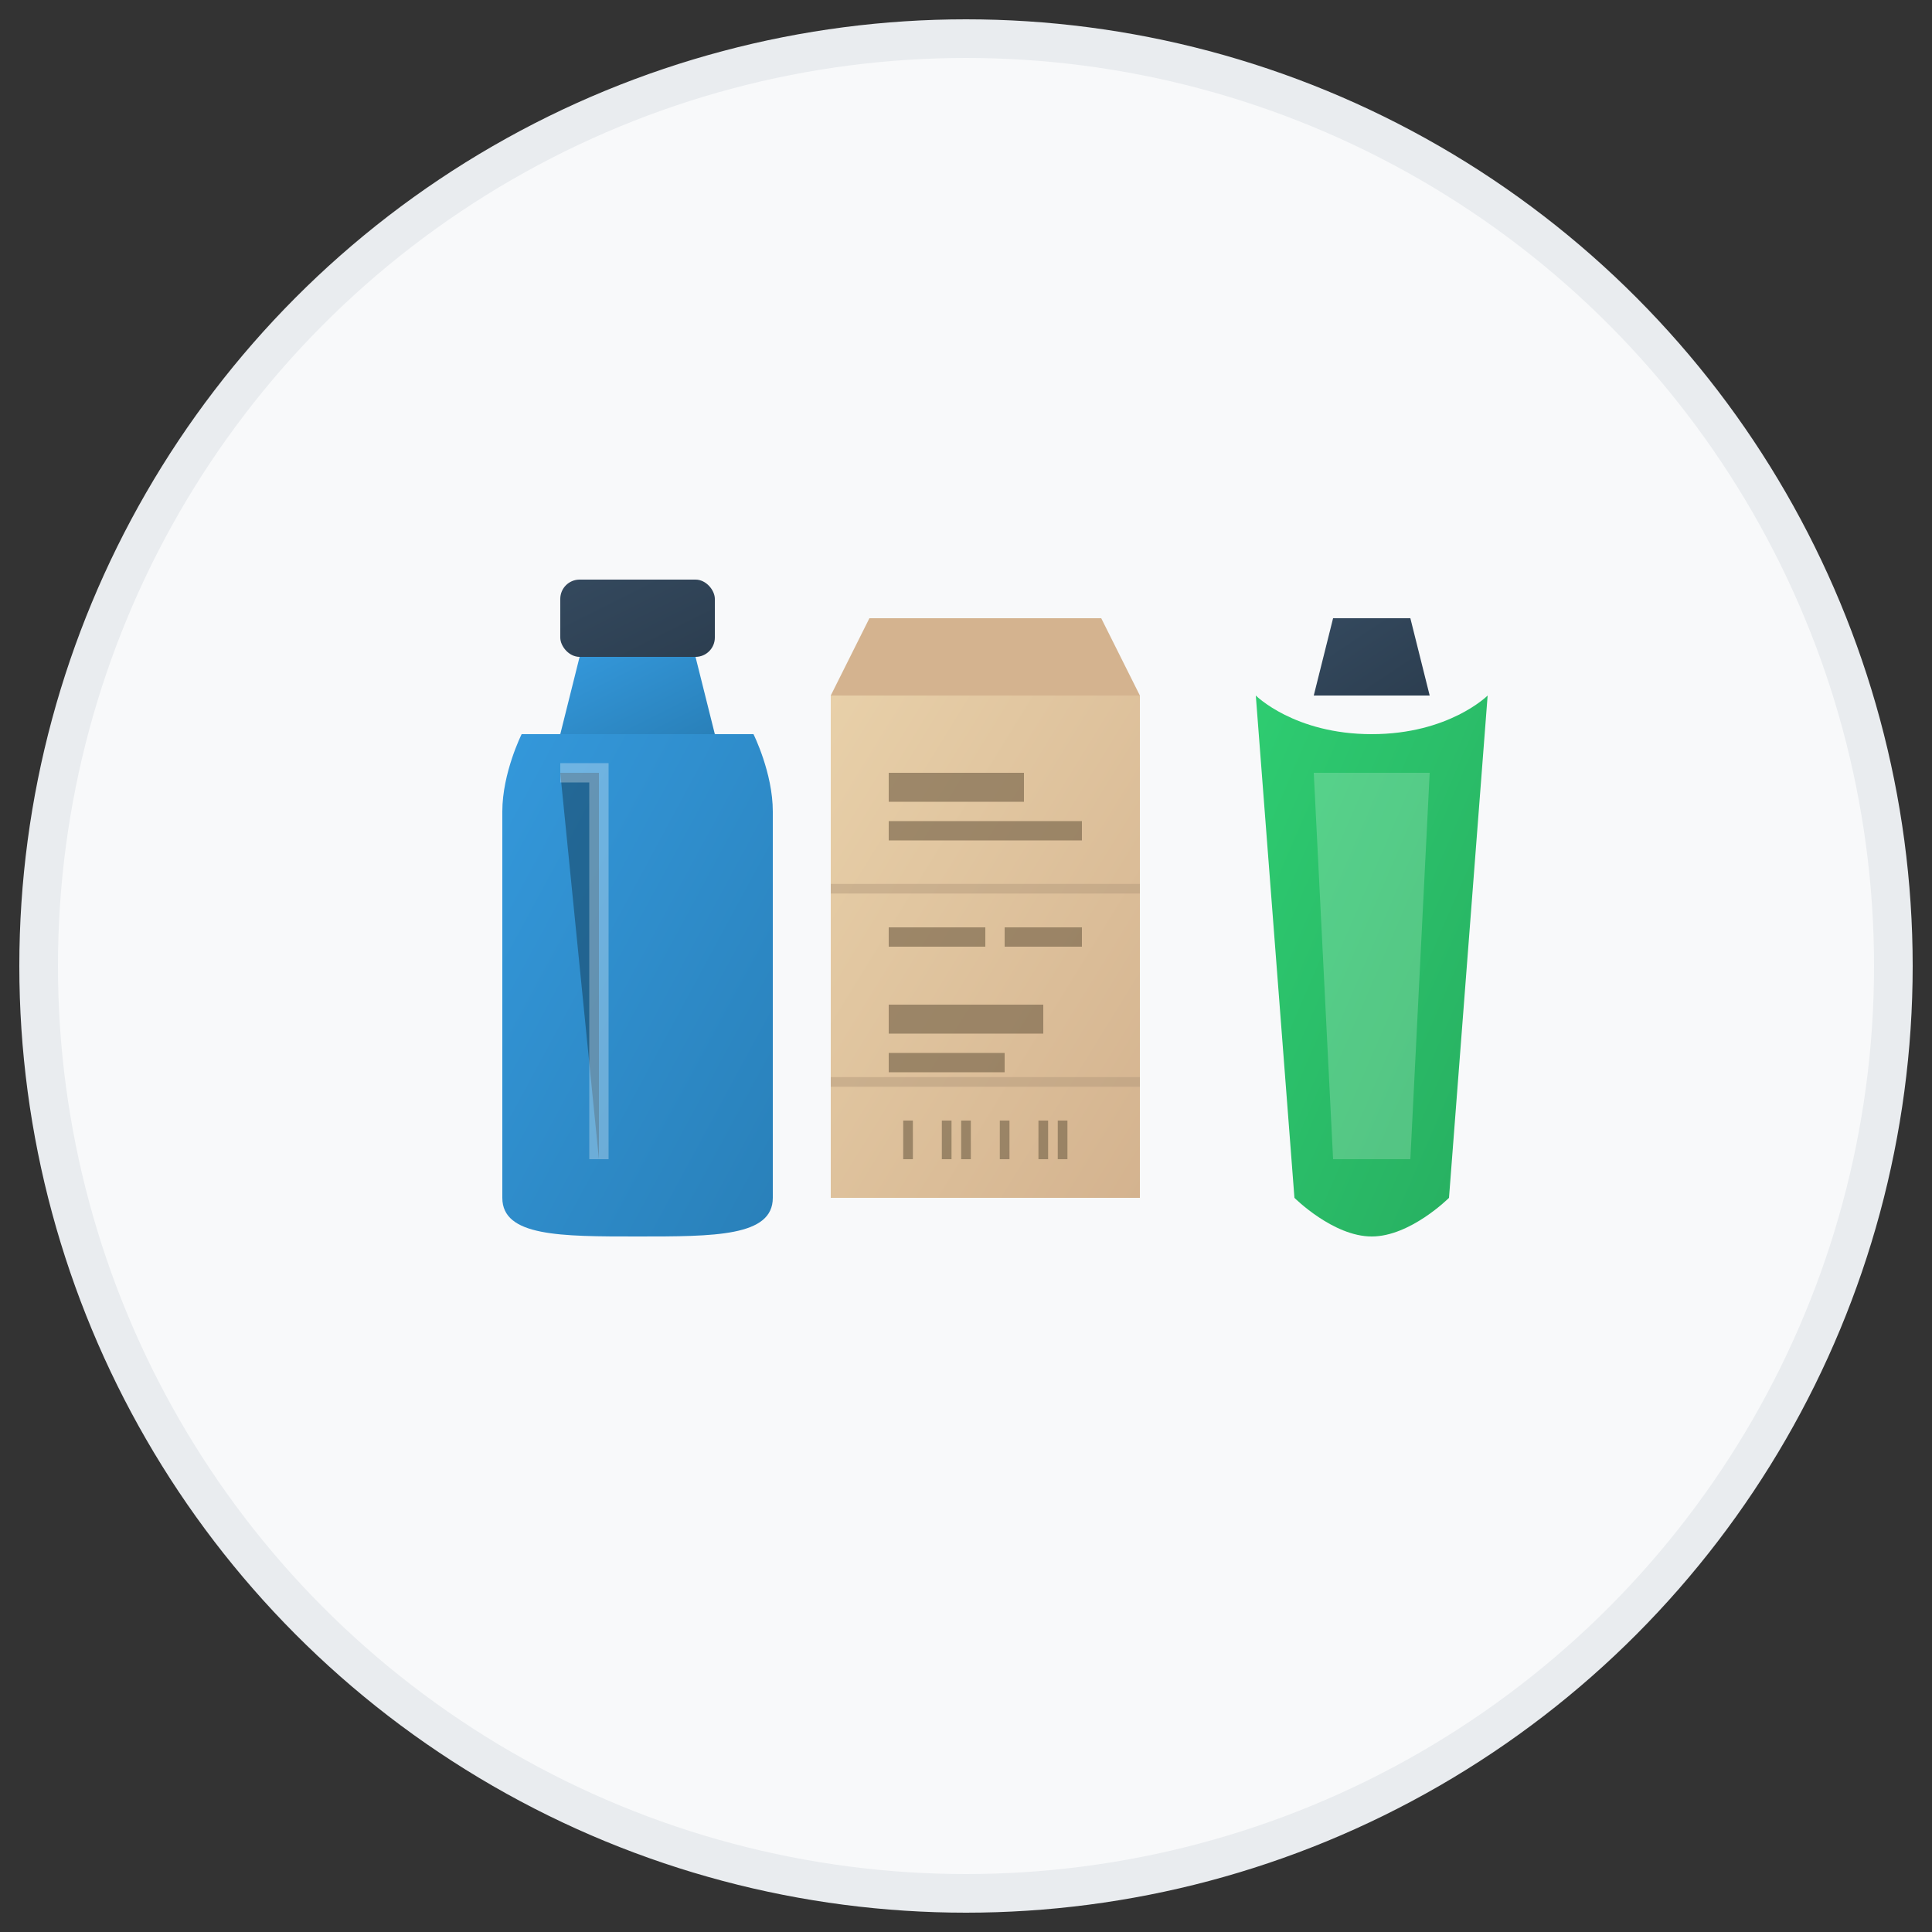
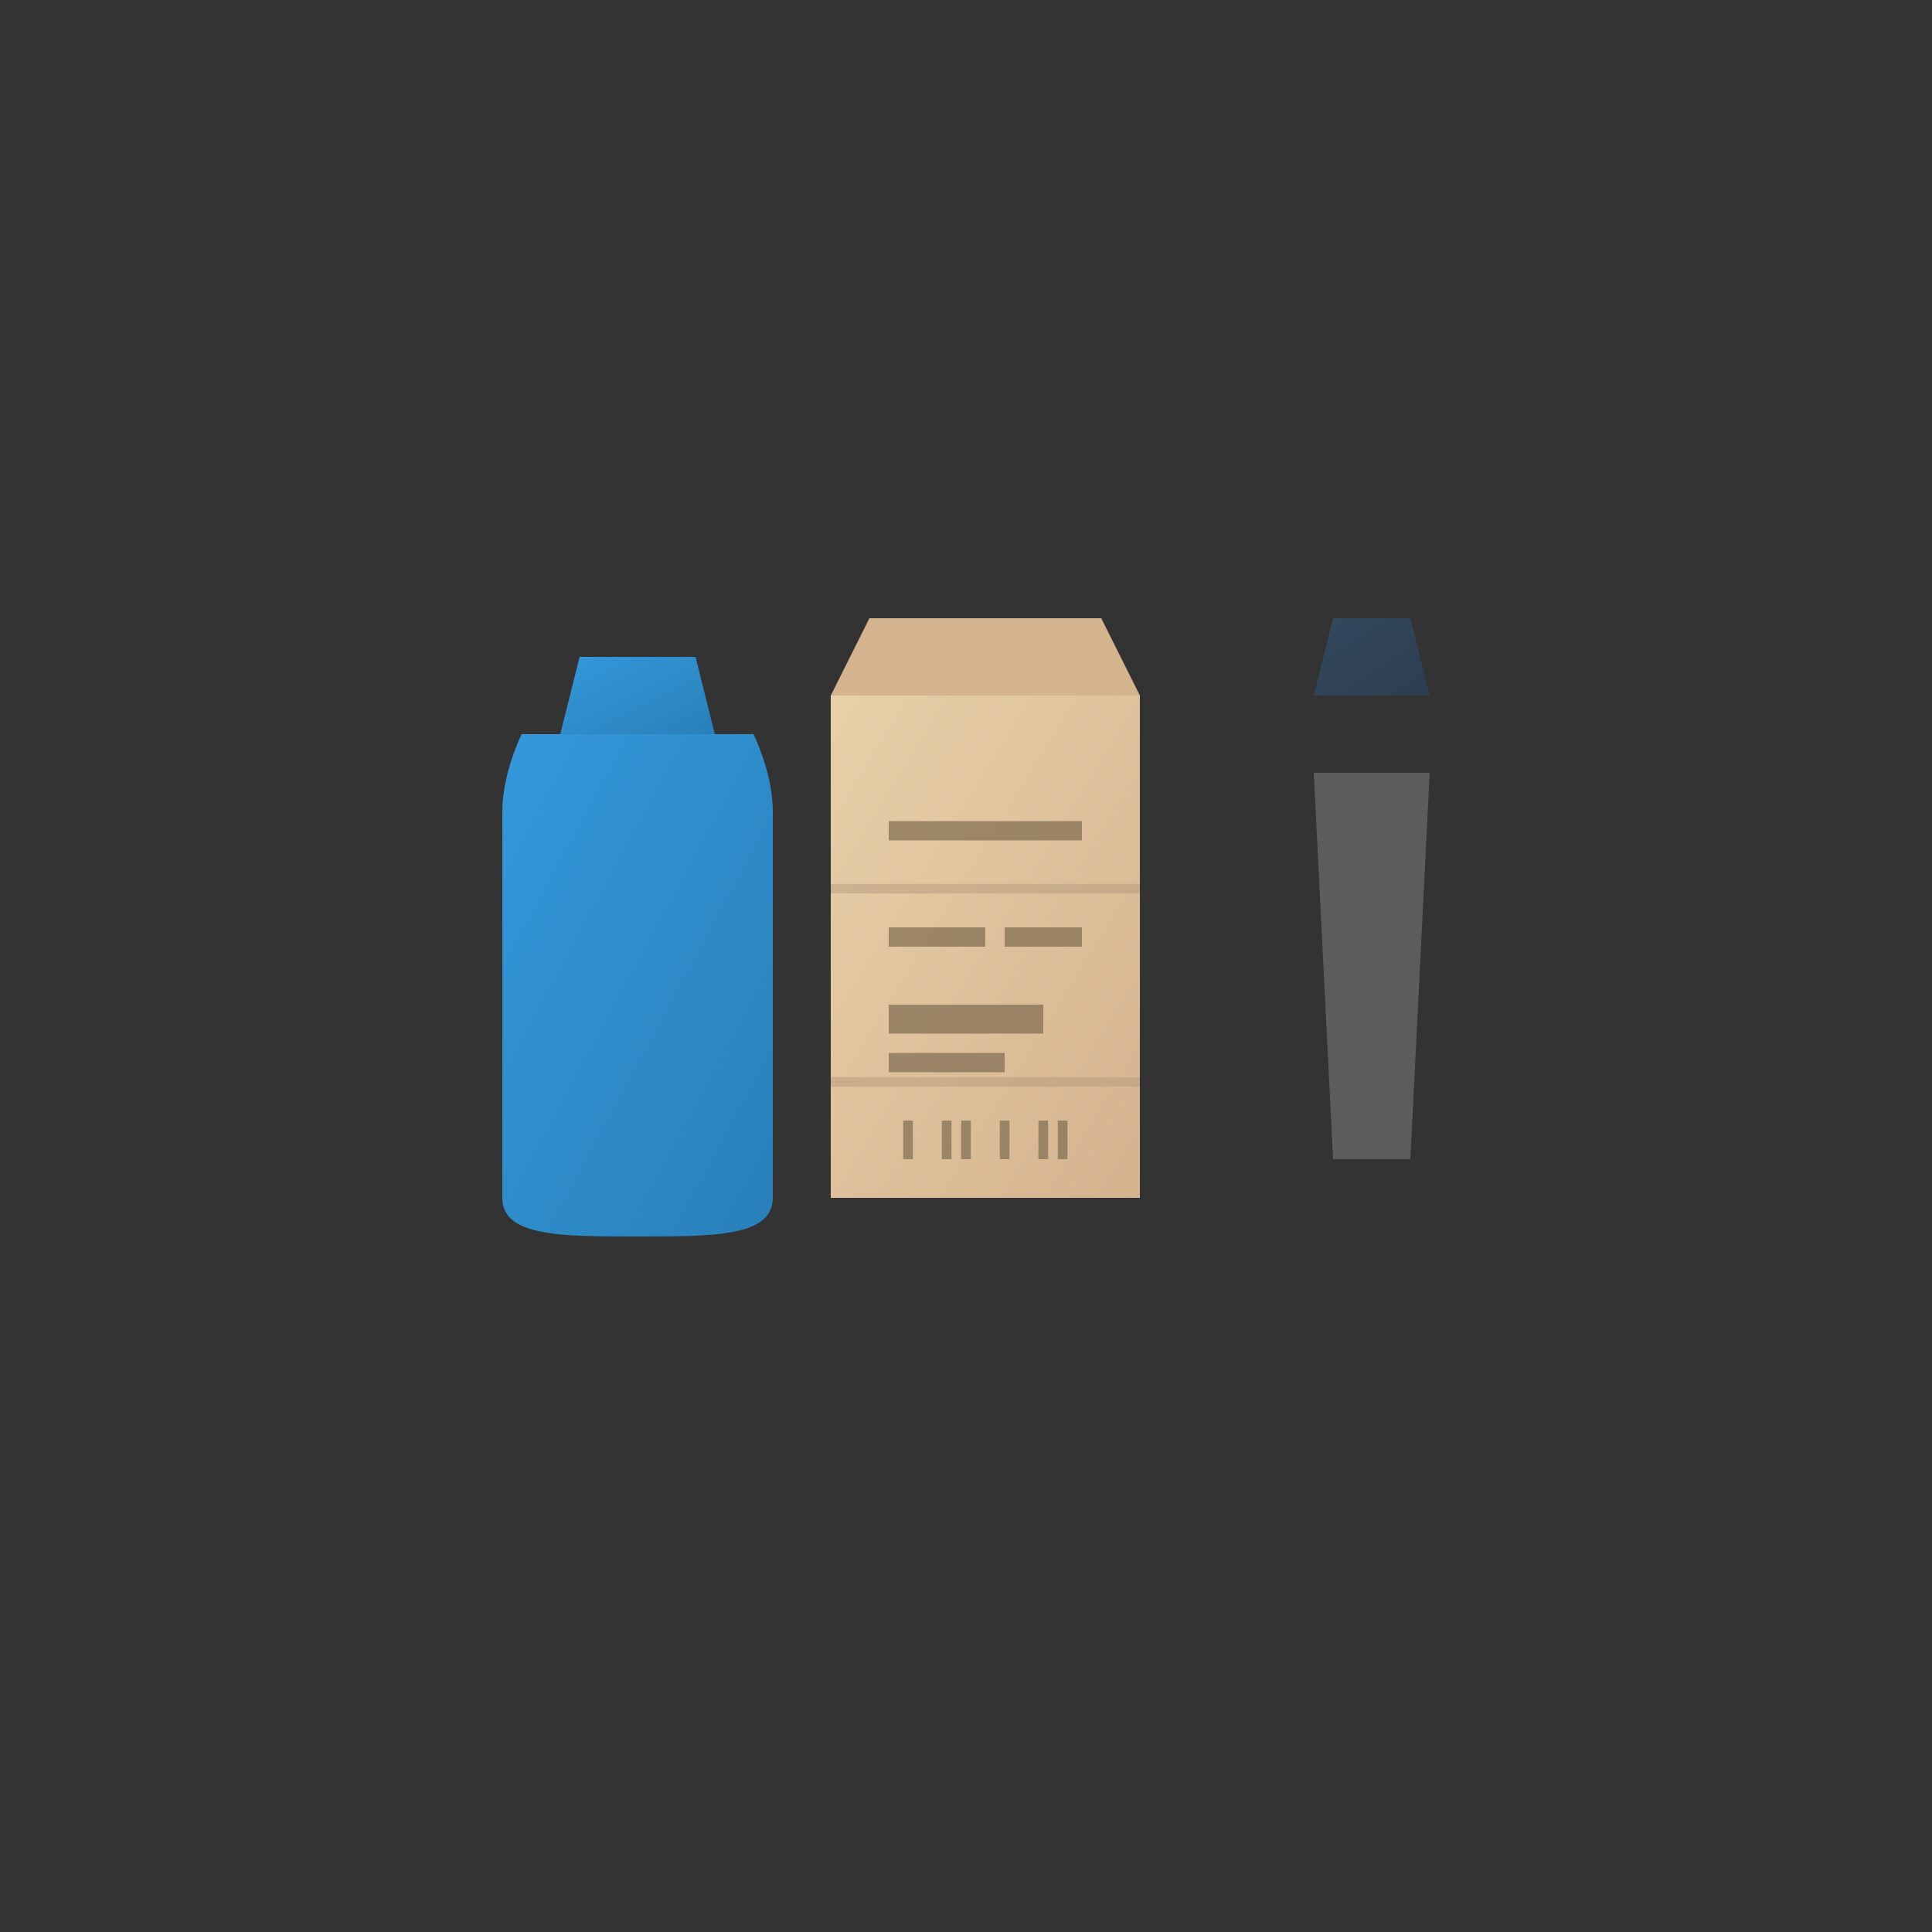
<svg xmlns="http://www.w3.org/2000/svg" viewBox="0 0 100 100">
  <rect x="0" y="0" width="100" height="100" fill="#333333" stroke="none" />
  <defs>
    <linearGradient id="bottleGrad" x1="0%" y1="0%" x2="100%" y2="100%">
      <stop offset="0%" style="stop-color:#3498db" />
      <stop offset="100%" style="stop-color:#2980b9" />
    </linearGradient>
    <linearGradient id="bottleCapGrad" x1="0%" y1="0%" x2="100%" y2="100%">
      <stop offset="0%" style="stop-color:#34495e" />
      <stop offset="100%" style="stop-color:#2c3e50" />
    </linearGradient>
    <linearGradient id="cardboardGrad" x1="0%" y1="0%" x2="100%" y2="100%">
      <stop offset="0%" style="stop-color:#e8d0a9" />
      <stop offset="100%" style="stop-color:#d4b38f" />
    </linearGradient>
    <linearGradient id="tubeGrad" x1="0%" y1="0%" x2="100%" y2="100%">
      <stop offset="0%" style="stop-color:#2ecc71" />
      <stop offset="100%" style="stop-color:#27ae60" />
    </linearGradient>
  </defs>
-   <circle cx="50" cy="50" r="48" fill="#f8f9fa" stroke="#e9ecef" stroke-width="2" />
  <g transform="translate(25,30)">
-     <rect x="4" y="0" width="8" height="4" rx="1" fill="url(#bottleCapGrad)" />
    <path d="M5,4 L11,4 L12,8 L4,8 Z" fill="url(#bottleGrad)" />
    <path d="M2,8 L14,8 C14,8 15,10 15,12 L15,32 C15,34 12,34 8,34 C4,34 1,34 1,32 L1,12 C1,10 2,8 2,8 Z" fill="url(#bottleGrad)" />
-     <path d="M4,10 L6,10 L6,30" stroke="#fff" stroke-width="1" opacity="0.3" />
  </g>
  <g transform="translate(45,28)">
    <path d="M0,4 L12,4 L14,8 L-2,8 Z" fill="#d4b38f" />
    <rect x="-2" y="8" width="16" height="26" fill="url(#cardboardGrad)" />
    <path d="M-2,18 L14,18" stroke="#b59b7c" stroke-width="0.5" opacity="0.5" />
    <path d="M-2,28 L14,28" stroke="#b59b7c" stroke-width="0.5" opacity="0.5" />
    <g fill="#7f6c51">
-       <rect x="1" y="12" width="7" height="1.5" opacity="0.7" />
      <rect x="1" y="14.5" width="10" height="1" opacity="0.7" />
      <rect x="1" y="20" width="5" height="1" opacity="0.7" />
      <rect x="7" y="20" width="4" height="1" opacity="0.7" />
      <rect x="1" y="24" width="8" height="1.5" opacity="0.7" />
      <rect x="1" y="26.5" width="6" height="1" opacity="0.7" />
    </g>
    <g transform="translate(2,30)" stroke="#7f6c51" stroke-width="0.5" opacity="0.7">
      <line x1="0" y1="0" x2="0" y2="2" />
      <line x1="2" y1="0" x2="2" y2="2" />
      <line x1="3" y1="0" x2="3" y2="2" />
      <line x1="5" y1="0" x2="5" y2="2" />
      <line x1="7" y1="0" x2="7" y2="2" />
      <line x1="8" y1="0" x2="8" y2="2" />
    </g>
  </g>
  <g transform="translate(65,32)">
    <path d="M4,0 L8,0 L9,4 L3,4 Z" fill="url(#bottleCapGrad)" />
-     <path d="M0,4 C0,4 2,6 6,6 C10,6 12,4 12,4 L10,30 C10,30 8,32 6,32 C4,32 2,30 2,30 Z" fill="url(#tubeGrad)" />
    <path d="M3,8 L9,8 L8,28 L4,28 Z" fill="#fff" opacity="0.2" />
  </g>
</svg>